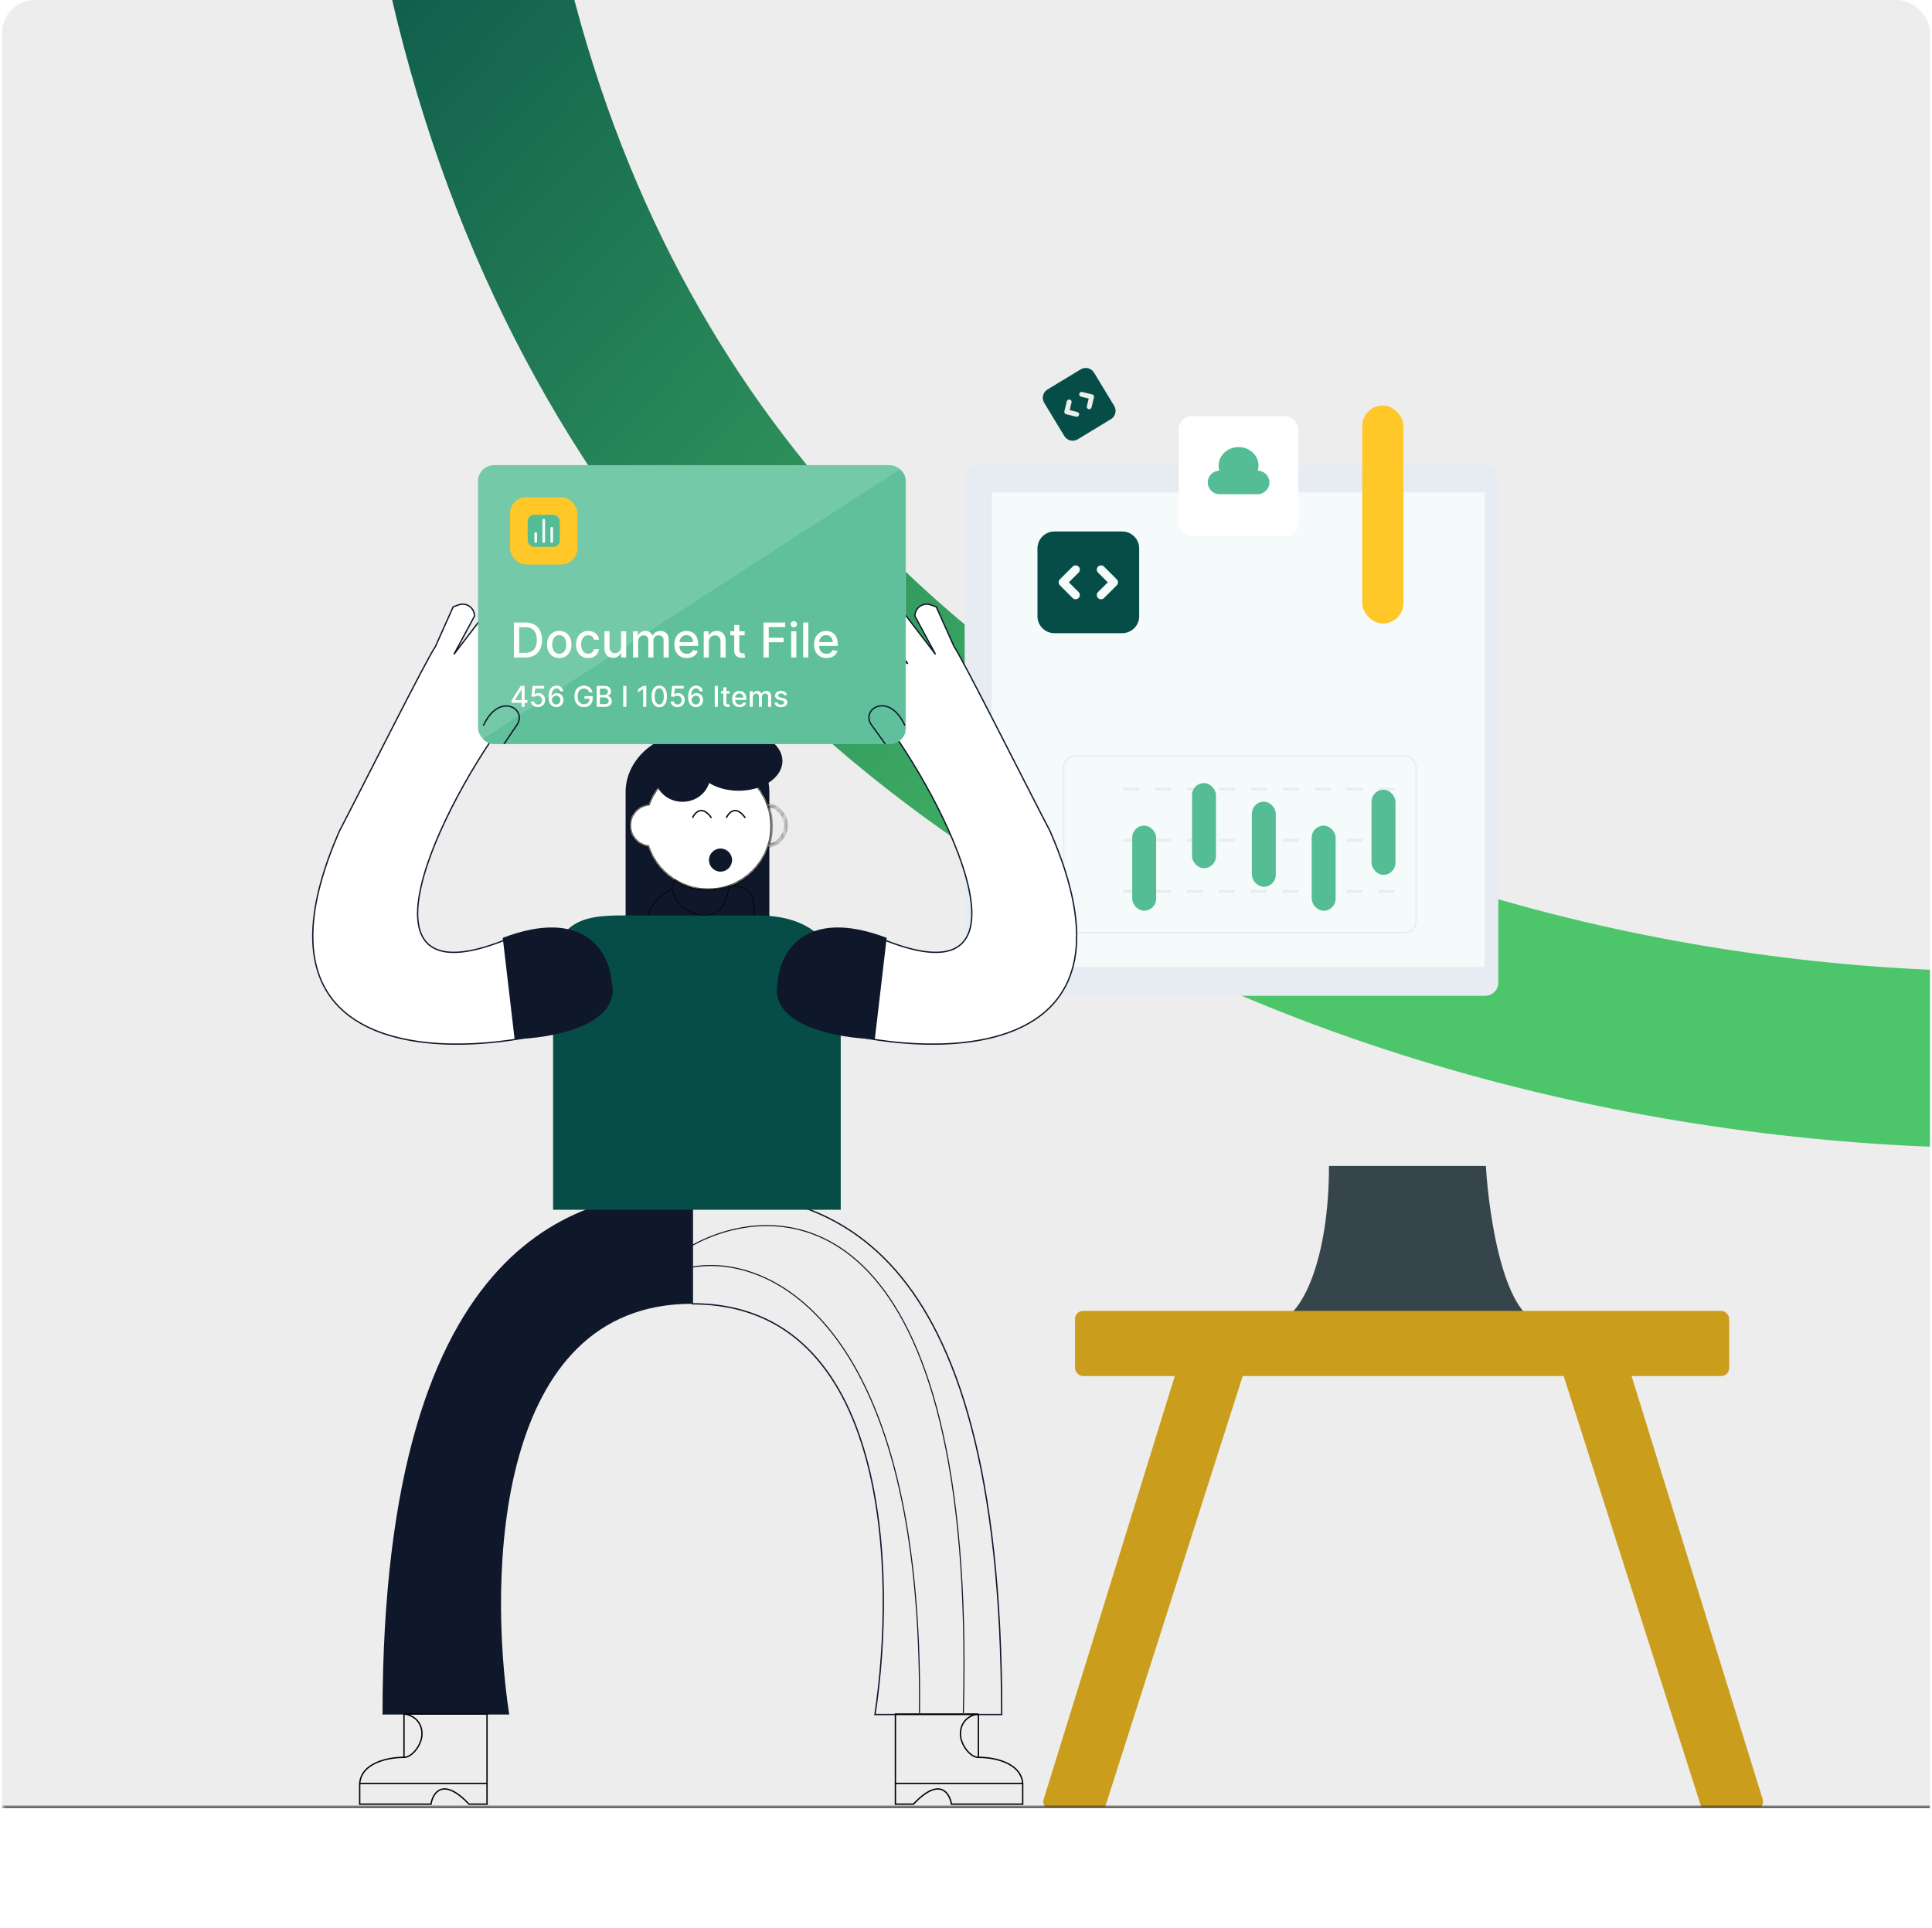
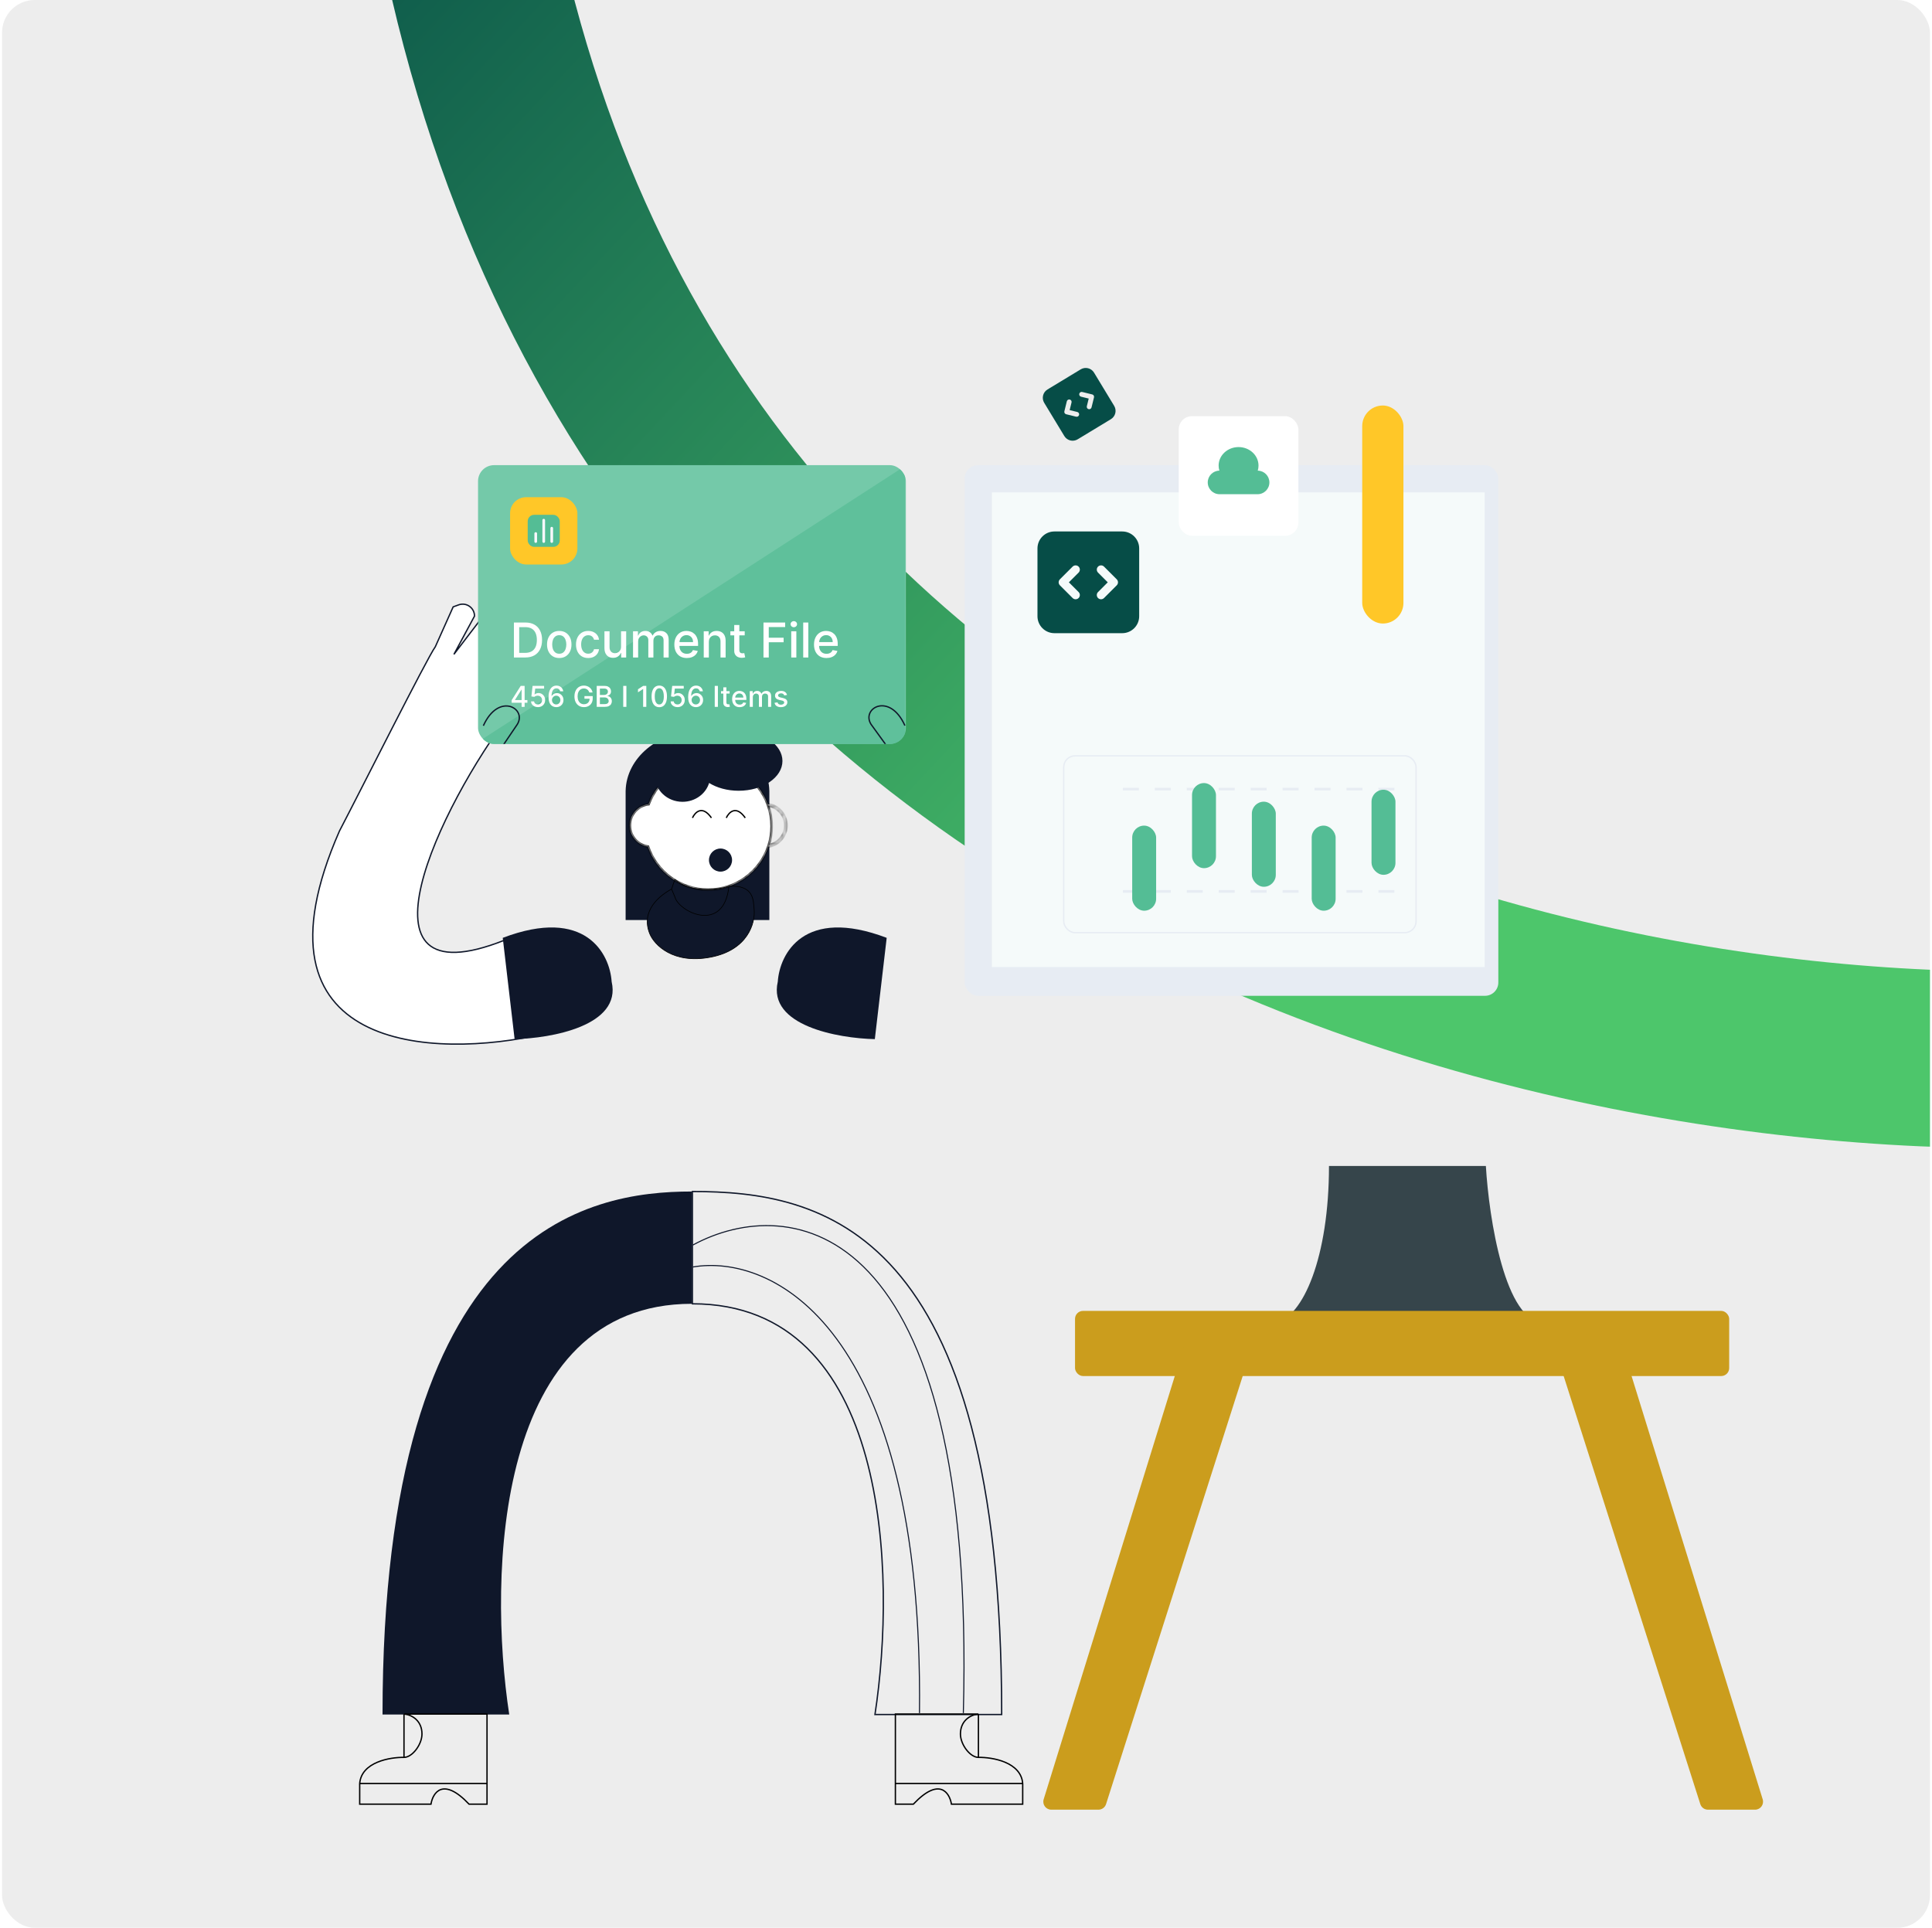
<svg xmlns="http://www.w3.org/2000/svg" width="473" height="472" viewBox="0 0 473 472" fill="none">
  <g clip-path="url(#clip0_2265_1211)">
    <rect x="0.5" width="472" height="472" rx="8" fill="#EDEDED" />
    <path d="M517.116 258.616C389.97 267.33 130.045 214.33 107.511 -67.382" stroke="url(#paint0_linear_2265_1211)" stroke-width="43.294" />
    <rect x="236.174" y="113.901" width="130.652" height="129.912" rx="3.255" fill="#E7ECF3" />
    <rect x="242.837" y="120.563" width="120.659" height="116.217" fill="#F5FAFA" />
    <g filter="url(#filter0_d_2265_1211)">
      <rect x="288.583" y="100.585" width="29.297" height="29.297" rx="3.255" fill="white" />
    </g>
    <path fill-rule="evenodd" clip-rule="evenodd" d="M307.93 115.233C308.05 114.84 308.114 114.425 308.114 113.996C308.114 111.492 305.928 109.462 303.231 109.462C300.534 109.462 298.348 111.492 298.348 113.996C298.348 114.425 298.412 114.84 298.532 115.233C296.956 115.253 295.685 116.537 295.685 118.118C295.685 119.712 296.977 121.003 298.57 121.003H307.892C309.485 121.003 310.777 119.712 310.777 118.118C310.777 116.537 309.506 115.254 307.93 115.233Z" fill="#54BD95" />
    <rect x="333.504" y="99.283" width="10.091" height="53.385" rx="5.046" fill="#FFC728" />
    <path d="M274.911 193.195H343.432" stroke="#E7ECF3" stroke-width="0.651" stroke-dasharray="3.91 3.91" />
-     <path d="M274.911 205.727H343.432" stroke="#E7ECF3" stroke-width="0.651" stroke-dasharray="3.91 3.91" />
    <path d="M274.911 218.259H343.432" stroke="#E7ECF3" stroke-width="0.651" stroke-dasharray="3.91 3.91" />
    <rect x="260.426" y="185.057" width="86.262" height="43.294" rx="2.767" stroke="#E7ECF3" stroke-width="0.326" />
    <rect x="277.19" y="202.146" width="5.859" height="20.833" rx="2.93" fill="#54BD95" />
    <rect x="291.838" y="191.73" width="5.859" height="20.833" rx="2.93" fill="#54BD95" />
    <rect x="306.486" y="196.287" width="5.859" height="20.833" rx="2.93" fill="#54BD95" />
    <rect x="321.135" y="202.146" width="5.859" height="20.833" rx="2.93" fill="#54BD95" />
    <rect x="335.783" y="193.357" width="5.859" height="20.833" rx="2.93" fill="#54BD95" />
    <path fill-rule="evenodd" clip-rule="evenodd" d="M188.356 193.942V225.258H153.168V193.609H153.171C153.368 185.532 161.168 179.034 170.762 179.034C180.355 179.034 188.155 185.532 188.352 193.609H188.356V193.902C188.356 193.908 188.356 193.915 188.356 193.922C188.356 193.928 188.356 193.935 188.356 193.942Z" fill="#0F172A" />
    <mask id="path-18-inside-1_2265_1211" fill="white">
      <path fill-rule="evenodd" clip-rule="evenodd" d="M188.102 207.29C186.024 213.432 180.213 217.852 173.369 217.852C166.526 217.852 160.715 213.432 158.636 207.29C156.115 206.906 154.184 204.728 154.184 202.1C154.184 199.419 156.192 197.208 158.787 196.889C160.985 190.969 166.685 186.751 173.369 186.751C180.054 186.751 185.754 190.969 187.952 196.889C190.546 197.208 192.555 199.419 192.555 202.1C192.555 204.728 190.624 206.906 188.102 207.29ZM188.076 197.235C188.623 198.823 188.92 200.528 188.92 202.302C188.92 203.917 188.673 205.476 188.216 206.941C190.501 206.513 192.23 204.508 192.23 202.1C192.23 199.642 190.429 197.605 188.076 197.235Z" />
    </mask>
    <path fill-rule="evenodd" clip-rule="evenodd" d="M188.102 207.29C186.024 213.432 180.213 217.852 173.369 217.852C166.526 217.852 160.715 213.432 158.636 207.29C156.115 206.906 154.184 204.728 154.184 202.1C154.184 199.419 156.192 197.208 158.787 196.889C160.985 190.969 166.685 186.751 173.369 186.751C180.054 186.751 185.754 190.969 187.952 196.889C190.546 197.208 192.555 199.419 192.555 202.1C192.555 204.728 190.624 206.906 188.102 207.29ZM188.076 197.235C188.623 198.823 188.92 200.528 188.92 202.302C188.92 203.917 188.673 205.476 188.216 206.941C190.501 206.513 192.23 204.508 192.23 202.1C192.23 199.642 190.429 197.605 188.076 197.235Z" fill="white" />
    <path d="M188.102 207.29L188.053 206.969L187.858 206.998L187.794 207.186L188.102 207.29ZM158.636 207.29L158.945 207.186L158.881 206.998L158.685 206.969L158.636 207.29ZM158.787 196.889L158.826 197.212L159.023 197.187L159.092 197.002L158.787 196.889ZM187.952 196.889L187.647 197.002L187.716 197.187L187.912 197.212L187.952 196.889ZM188.076 197.235L188.126 196.913L187.592 196.829L187.768 197.341L188.076 197.235ZM188.216 206.941L187.905 206.844L187.744 207.36L188.276 207.261L188.216 206.941ZM173.369 218.178C180.356 218.178 186.289 213.664 188.411 207.395L187.794 207.186C185.759 213.199 180.069 217.527 173.369 217.527V218.178ZM158.328 207.395C160.45 213.664 166.382 218.178 173.369 218.178V217.527C166.67 217.527 160.98 213.199 158.945 207.186L158.328 207.395ZM153.858 202.1C153.858 204.892 155.909 207.204 158.587 207.612L158.685 206.969C156.321 206.608 154.509 204.565 154.509 202.1H153.858ZM158.747 196.565C155.991 196.904 153.858 199.253 153.858 202.1H154.509C154.509 199.586 156.393 197.511 158.826 197.212L158.747 196.565ZM173.369 186.425C166.544 186.425 160.726 190.732 158.482 196.775L159.092 197.002C161.244 191.206 166.825 187.076 173.369 187.076V186.425ZM188.257 196.775C186.013 190.732 180.195 186.425 173.369 186.425V187.076C179.914 187.076 185.494 191.206 187.647 197.002L188.257 196.775ZM192.881 202.1C192.881 199.253 190.747 196.904 187.992 196.565L187.912 197.212C190.345 197.511 192.23 199.586 192.23 202.1H192.881ZM188.151 207.612C190.829 207.204 192.881 204.892 192.881 202.1H192.23C192.23 204.565 190.418 206.608 188.053 206.969L188.151 207.612ZM189.245 202.302C189.245 200.491 188.942 198.75 188.384 197.129L187.768 197.341C188.303 198.895 188.594 200.564 188.594 202.302H189.245ZM188.527 207.038C188.994 205.542 189.245 203.951 189.245 202.302H188.594C188.594 203.884 188.353 205.41 187.905 206.844L188.527 207.038ZM188.276 207.261C190.712 206.805 192.555 204.668 192.555 202.1H191.904C191.904 204.349 190.29 206.222 188.156 206.621L188.276 207.261ZM192.555 202.1C192.555 199.479 190.636 197.308 188.126 196.913L188.025 197.556C190.223 197.902 191.904 199.805 191.904 202.1H192.555Z" fill="black" mask="url(#path-18-inside-1_2265_1211)" />
    <path fill-rule="evenodd" clip-rule="evenodd" d="M180.838 193.609C186.76 193.609 191.561 190.347 191.561 186.322C191.561 182.297 186.76 179.034 180.838 179.034C175.863 179.034 171.68 181.337 170.469 184.459C169.476 183.922 168.324 183.615 167.096 183.615C163.359 183.615 160.329 186.458 160.329 189.966C160.329 193.473 163.359 196.316 167.096 196.316C170.191 196.316 172.801 194.366 173.607 191.703C175.513 192.887 178.052 193.609 180.838 193.609Z" fill="#0F172A" />
    <path d="M169.532 200.249C170.138 198.903 171.915 197.018 174.177 200.249M177.812 200.252C178.418 198.906 180.195 197.021 182.457 200.252" stroke="black" stroke-width="0.326" />
    <circle cx="176.399" cy="210.583" r="2.827" fill="#0F172A" />
    <path d="M178.456 216.997C177.256 228.707 166.149 223.315 165.212 219.561L164.42 217.687C161.546 219.207 156.714 223.002 159.11 228.707C160.22 231.324 164.744 236.119 173.96 234.359C183.176 232.6 184.916 225.901 184.634 222.772C184.446 220.526 184.672 216.603 178.456 216.997Z" fill="#0F172A" />
    <path d="M178.456 216.997C177.256 228.707 166.149 223.315 165.212 219.561L164.42 217.687M178.456 216.997C174.977 218.097 168.749 218.469 165.212 215.33L164.42 217.687M178.456 216.997C184.672 216.603 184.446 220.526 184.634 222.772C184.916 225.901 183.176 232.6 173.96 234.359C164.744 236.119 160.22 231.324 159.11 228.707C156.714 223.002 161.546 219.207 164.42 217.687" stroke="black" stroke-width="0.163" />
    <path d="M124.674 419.79H93.651C93.651 300.286 144.081 291.729 169.37 291.73V319.223C121.292 319.223 119.43 385.533 124.674 419.79Z" fill="#0F172A" />
    <path d="M214.213 419.79H245.236C245.236 300.286 200.981 291.729 169.517 291.73V319.223C217.889 319.223 219.457 385.533 214.213 419.79Z" stroke="#0F172A" stroke-width="0.326" stroke-linecap="round" />
    <path d="M98.906 419.673V430.279M98.906 419.673H119.234V436.676M98.906 419.673C100.939 419.841 103.31 421.356 103.31 424.555C103.31 427.13 100.939 430.279 98.906 430.279M98.906 430.279C95.461 430.223 88.471 431.424 88.064 436.676M88.064 436.676H119.234M88.064 436.676V441.727H105.513C105.964 438.921 108.46 434.993 114.83 441.727H119.234V436.676" stroke="black" stroke-width="0.326" />
    <path d="M239.54 419.673V430.279M239.54 419.673H219.212V436.676M239.54 419.673C237.507 419.841 235.136 421.356 235.136 424.555C235.136 427.13 237.507 430.279 239.54 430.279M239.54 430.279C242.985 430.223 249.975 431.424 250.382 436.676M250.382 436.676H219.212M250.382 436.676V441.727H232.934C232.482 438.921 229.986 434.993 223.617 441.727H219.212V436.676" stroke="black" stroke-width="0.326" />
-     <path d="M205.832 296.194H135.407V238.706C135.407 222.974 146.434 224.151 156.578 224.151C159.96 224.151 170.557 224.151 185.69 224.151C201.275 224.151 205.832 234.147 205.832 241.794V296.194Z" fill="#064D47" />
    <path d="M169.606 310.218C188.541 306.909 226.149 324.118 225.107 419.429M169.606 304.847C193.044 292.098 239.104 297.165 235.849 419.429" stroke="#0F172A" stroke-width="0.26" />
    <path d="M123.432 230.233C84.634 245.563 107.694 197.253 125.066 174.478L124.608 169.816L133.869 163.354L133.986 162.503C134.156 161.267 133.18 160.171 131.932 160.197L123.494 165.488C125.798 163.734 130.726 160.088 132.005 159.526C133.285 158.964 132.956 156.976 132.632 156.053C131.418 154.311 129.879 154.468 129.261 154.764L117.9 162.501L124.022 153.866C126.036 150.887 124.43 148.973 123.376 148.389C121.32 147.421 119.474 149.173 118.808 150.169L111.126 160.21L116.168 150.849C116.191 148.827 114.186 147.406 112.286 148.098L110.945 148.586L106.571 158.358C104.592 161.048 88.195 193.751 83.114 203.45C59.252 257.825 106.372 259.275 132.915 253.203L123.432 230.233Z" fill="white" stroke="#0F172A" stroke-width="0.326" />
    <path d="M125.988 254.423L123.084 229.622C143.363 221.912 149.307 233.564 149.745 240.354C152.249 251.143 134.95 254.229 125.988 254.423Z" fill="#0F172A" />
-     <path d="M216.735 230.233C255.533 245.563 232.473 197.253 215.101 174.478L215.559 169.816L206.298 163.354L206.181 162.503C206.011 161.267 206.987 160.171 208.235 160.197L216.673 165.488C214.369 163.734 209.441 160.088 208.162 159.526C206.882 158.964 207.211 156.976 207.535 156.053C208.749 154.311 210.288 154.468 210.906 154.764L222.267 162.501L216.145 153.866C214.131 150.887 215.737 148.973 216.791 148.389C218.847 147.421 220.693 149.173 221.359 150.169L229.041 160.21L223.999 150.849C223.976 148.827 225.981 147.406 227.881 148.098L229.222 148.586L233.596 158.358C235.575 161.048 251.972 193.751 257.053 203.45C280.915 257.825 233.795 259.275 207.252 253.203L216.735 230.233Z" fill="white" stroke="#0F172A" stroke-width="0.326" />
    <path d="M214.179 254.423L217.083 229.622C196.804 221.912 190.86 233.564 190.422 240.354C187.918 251.143 205.217 254.229 214.179 254.423Z" fill="#0F172A" />
    <g filter="url(#filter1_d_2265_1211)">
      <g clip-path="url(#clip1_2265_1211)">
        <rect x="117.035" y="108.397" width="104.744" height="68.26" rx="3.923" fill="#74C9A9" />
        <path d="M221.583 108.593L115.662 177.05H221.583V108.593Z" fill="#5FC09B" />
        <rect x="124.881" y="116.243" width="16.477" height="16.477" rx="3.923" fill="#FFC728" />
        <rect x="129.196" y="120.559" width="7.846" height="7.846" rx="1.569" fill="#54BD95" />
        <path d="M135.081 127.097V123.828" stroke="#F9F8FE" stroke-width="0.654" stroke-linecap="round" stroke-linejoin="round" />
        <path d="M133.119 127.097V121.866" stroke="#F9F8FE" stroke-width="0.654" stroke-linecap="round" stroke-linejoin="round" />
        <path d="M131.158 127.097V125.135" stroke="#F9F8FE" stroke-width="0.654" stroke-linecap="round" stroke-linejoin="round" />
        <path d="M128.592 155.489H125.821V146.929H128.68C129.519 146.929 130.239 147.101 130.841 147.444C131.443 147.783 131.904 148.272 132.224 148.91C132.547 149.546 132.709 150.308 132.709 151.197C132.709 152.088 132.546 152.854 132.22 153.495C131.897 154.136 131.429 154.629 130.816 154.975C130.203 155.317 129.462 155.489 128.592 155.489ZM127.113 154.36H128.521C129.173 154.36 129.715 154.238 130.147 153.993C130.579 153.745 130.902 153.387 131.117 152.918C131.331 152.448 131.438 151.874 131.438 151.197C131.438 150.525 131.331 149.955 131.117 149.487C130.905 149.019 130.589 148.664 130.168 148.422C129.747 148.179 129.225 148.058 128.601 148.058H127.113V154.36ZM136.919 155.618C136.317 155.618 135.792 155.48 135.343 155.205C134.894 154.929 134.546 154.543 134.298 154.047C134.05 153.551 133.926 152.971 133.926 152.308C133.926 151.642 134.05 151.06 134.298 150.561C134.546 150.063 134.894 149.675 135.343 149.399C135.792 149.124 136.317 148.986 136.919 148.986C137.52 148.986 138.046 149.124 138.494 149.399C138.943 149.675 139.291 150.063 139.539 150.561C139.787 151.06 139.911 151.642 139.911 152.308C139.911 152.971 139.787 153.551 139.539 154.047C139.291 154.543 138.943 154.929 138.494 155.205C138.046 155.48 137.52 155.618 136.919 155.618ZM136.923 154.569C137.313 154.569 137.636 154.466 137.892 154.26C138.149 154.054 138.338 153.779 138.461 153.437C138.586 153.094 138.649 152.716 138.649 152.304C138.649 151.895 138.586 151.518 138.461 151.176C138.338 150.83 138.149 150.553 137.892 150.344C137.636 150.135 137.313 150.031 136.923 150.031C136.53 150.031 136.204 150.135 135.945 150.344C135.689 150.553 135.498 150.83 135.372 151.176C135.25 151.518 135.188 151.895 135.188 152.304C135.188 152.716 135.25 153.094 135.372 153.437C135.498 153.779 135.689 154.054 135.945 154.26C136.204 154.466 136.53 154.569 136.923 154.569ZM144.01 155.618C143.389 155.618 142.854 155.478 142.405 155.196C141.959 154.912 141.617 154.521 141.377 154.022C141.137 153.523 141.018 152.952 141.018 152.308C141.018 151.656 141.14 151.081 141.385 150.582C141.631 150.081 141.976 149.689 142.422 149.408C142.868 149.126 143.393 148.986 143.997 148.986C144.485 148.986 144.92 149.076 145.301 149.257C145.683 149.436 145.991 149.686 146.225 150.01C146.462 150.333 146.603 150.71 146.647 151.142H145.431C145.364 150.841 145.211 150.582 144.971 150.365C144.734 150.148 144.417 150.039 144.018 150.039C143.67 150.039 143.365 150.131 143.103 150.315C142.844 150.496 142.642 150.755 142.497 151.092C142.352 151.426 142.28 151.822 142.28 152.279C142.28 152.747 142.351 153.151 142.493 153.491C142.635 153.831 142.836 154.094 143.095 154.281C143.357 154.468 143.664 154.561 144.018 154.561C144.255 154.561 144.47 154.518 144.662 154.431C144.857 154.342 145.02 154.215 145.151 154.051C145.285 153.887 145.378 153.689 145.431 153.458H146.647C146.603 153.873 146.467 154.243 146.242 154.569C146.016 154.895 145.714 155.152 145.335 155.338C144.959 155.525 144.517 155.618 144.01 155.618ZM152.05 152.827V149.069H153.304V155.489H152.075V154.377H152.008C151.86 154.72 151.624 155.005 151.298 155.234C150.974 155.46 150.572 155.572 150.09 155.572C149.677 155.572 149.312 155.482 148.995 155.301C148.68 155.117 148.432 154.845 148.251 154.486C148.073 154.126 147.983 153.682 147.983 153.153V149.069H149.233V153.002C149.233 153.439 149.354 153.788 149.597 154.047C149.839 154.306 150.154 154.436 150.541 154.436C150.775 154.436 151.008 154.377 151.239 154.26C151.473 154.143 151.667 153.966 151.82 153.729C151.976 153.492 152.053 153.192 152.05 152.827ZM154.983 155.489V149.069H156.182V150.114H156.262C156.395 149.76 156.614 149.484 156.918 149.287C157.222 149.086 157.585 148.986 158.009 148.986C158.438 148.986 158.797 149.086 159.087 149.287C159.379 149.487 159.595 149.763 159.735 150.114H159.802C159.955 149.771 160.199 149.498 160.533 149.295C160.867 149.089 161.266 148.986 161.728 148.986C162.311 148.986 162.786 149.168 163.153 149.533C163.524 149.898 163.709 150.448 163.709 151.184V155.489H162.46V151.301C162.46 150.866 162.341 150.552 162.104 150.357C161.868 150.162 161.585 150.064 161.256 150.064C160.849 150.064 160.533 150.189 160.307 150.44C160.082 150.688 159.969 151.007 159.969 151.397V155.489H158.723V151.222C158.723 150.873 158.615 150.593 158.397 150.382C158.18 150.17 157.897 150.064 157.549 150.064C157.312 150.064 157.093 150.127 156.893 150.252C156.695 150.375 156.535 150.546 156.412 150.766C156.292 150.986 156.232 151.241 156.232 151.531V155.489H154.983ZM168.151 155.618C167.518 155.618 166.974 155.483 166.517 155.213C166.063 154.94 165.712 154.557 165.464 154.064C165.218 153.568 165.096 152.987 165.096 152.321C165.096 151.663 165.218 151.084 165.464 150.582C165.712 150.081 166.057 149.689 166.5 149.408C166.946 149.126 167.467 148.986 168.063 148.986C168.425 148.986 168.776 149.046 169.116 149.165C169.456 149.285 169.761 149.473 170.032 149.73C170.302 149.986 170.515 150.319 170.671 150.729C170.827 151.135 170.905 151.63 170.905 152.212V152.655H165.802V151.719H169.68C169.68 151.39 169.614 151.099 169.48 150.846C169.346 150.589 169.158 150.387 168.916 150.24C168.676 150.092 168.395 150.018 168.071 150.018C167.72 150.018 167.414 150.104 167.152 150.277C166.893 150.447 166.692 150.67 166.55 150.946C166.411 151.219 166.341 151.516 166.341 151.836V152.567C166.341 152.996 166.416 153.361 166.567 153.662C166.72 153.963 166.933 154.193 167.206 154.352C167.479 154.508 167.798 154.586 168.163 154.586C168.4 154.586 168.616 154.553 168.811 154.486C169.006 154.416 169.175 154.313 169.317 154.176C169.459 154.04 169.568 153.871 169.643 153.671L170.826 153.884C170.731 154.232 170.561 154.537 170.316 154.799C170.073 155.058 169.768 155.26 169.4 155.405C169.035 155.547 168.619 155.618 168.151 155.618ZM173.541 151.677V155.489H172.292V149.069H173.491V150.114H173.57C173.718 149.774 173.949 149.501 174.264 149.295C174.582 149.089 174.982 148.986 175.464 148.986C175.901 148.986 176.284 149.078 176.613 149.262C176.942 149.443 177.197 149.713 177.378 150.072C177.559 150.432 177.649 150.876 177.649 151.406V155.489H176.4V151.556C176.4 151.091 176.279 150.727 176.036 150.465C175.794 150.201 175.461 150.068 175.037 150.068C174.748 150.068 174.49 150.131 174.264 150.256C174.041 150.382 173.864 150.566 173.733 150.808C173.605 151.048 173.541 151.337 173.541 151.677ZM182.322 149.069V150.072H178.815V149.069H182.322ZM179.756 147.531H181.005V153.604C181.005 153.846 181.042 154.029 181.114 154.151C181.187 154.271 181.28 154.353 181.394 154.398C181.511 154.44 181.638 154.461 181.774 154.461C181.875 154.461 181.963 154.454 182.038 154.44C182.113 154.426 182.171 154.415 182.213 154.406L182.439 155.439C182.367 155.466 182.263 155.494 182.13 155.522C181.996 155.553 181.829 155.57 181.628 155.572C181.299 155.578 180.993 155.519 180.709 155.397C180.425 155.274 180.195 155.085 180.019 154.828C179.844 154.572 179.756 154.25 179.756 153.863V147.531ZM186.919 155.489V146.929H192.227V148.041H188.211V150.649H191.847V151.757H188.211V155.489H186.919ZM193.715 155.489V149.069H194.964V155.489H193.715ZM194.346 148.079C194.129 148.079 193.942 148.006 193.786 147.861C193.633 147.714 193.556 147.538 193.556 147.335C193.556 147.129 193.633 146.953 193.786 146.808C193.942 146.661 194.129 146.587 194.346 146.587C194.563 146.587 194.749 146.661 194.902 146.808C195.058 146.953 195.136 147.129 195.136 147.335C195.136 147.538 195.058 147.714 194.902 147.861C194.749 148.006 194.563 148.079 194.346 148.079ZM197.895 146.929V155.489H196.646V146.929H197.895ZM202.343 155.618C201.711 155.618 201.166 155.483 200.709 155.213C200.255 154.94 199.904 154.557 199.656 154.064C199.411 153.568 199.288 152.987 199.288 152.321C199.288 151.663 199.411 151.084 199.656 150.582C199.904 150.081 200.249 149.689 200.692 149.408C201.138 149.126 201.659 148.986 202.255 148.986C202.618 148.986 202.969 149.046 203.309 149.165C203.648 149.285 203.954 149.473 204.224 149.73C204.494 149.986 204.707 150.319 204.863 150.729C205.019 151.135 205.097 151.63 205.097 152.212V152.655H199.994V151.719H203.873C203.873 151.39 203.806 151.099 203.672 150.846C203.538 150.589 203.35 150.387 203.108 150.24C202.868 150.092 202.587 150.018 202.264 150.018C201.913 150.018 201.606 150.104 201.344 150.277C201.085 150.447 200.884 150.67 200.742 150.946C200.603 151.219 200.533 151.516 200.533 151.836V152.567C200.533 152.996 200.609 153.361 200.759 153.662C200.912 153.963 201.125 154.193 201.399 154.352C201.672 154.508 201.991 154.586 202.356 154.586C202.592 154.586 202.808 154.553 203.003 154.486C203.198 154.416 203.367 154.313 203.509 154.176C203.651 154.04 203.76 153.871 203.835 153.671L205.018 153.884C204.923 154.232 204.753 154.537 204.508 154.799C204.266 155.058 203.96 155.26 203.593 155.405C203.228 155.547 202.811 155.618 202.343 155.618Z" fill="white" />
        <path d="M125.267 166.57V165.943L127.487 162.438H127.981V163.36H127.667L126.08 165.873V165.913H129.121V166.57H125.267ZM127.702 167.573V166.38L127.707 166.094V162.438H128.442V167.573H127.702ZM131.691 167.643C131.376 167.643 131.094 167.583 130.843 167.463C130.594 167.341 130.395 167.174 130.246 166.961C130.097 166.749 130.018 166.507 130.008 166.234H130.76C130.779 166.455 130.876 166.636 131.054 166.778C131.231 166.92 131.443 166.991 131.691 166.991C131.888 166.991 132.062 166.946 132.215 166.856C132.368 166.764 132.489 166.638 132.576 166.477C132.664 166.317 132.709 166.134 132.709 165.928C132.709 165.719 132.663 165.533 132.573 165.369C132.483 165.205 132.358 165.077 132.2 164.983C132.042 164.889 131.862 164.842 131.658 164.84C131.502 164.84 131.346 164.867 131.189 164.92C131.032 164.974 130.905 165.044 130.808 165.131L130.098 165.026L130.387 162.438H133.21V163.102H131.031L130.868 164.539H130.898C130.998 164.442 131.131 164.361 131.297 164.296C131.464 164.231 131.643 164.198 131.833 164.198C132.146 164.198 132.424 164.272 132.668 164.421C132.914 164.57 133.107 164.773 133.248 165.031C133.39 165.286 133.46 165.581 133.458 165.913C133.46 166.246 133.385 166.543 133.233 166.803C133.082 167.064 132.873 167.27 132.606 167.42C132.34 167.569 132.035 167.643 131.691 167.643ZM136.167 167.643C135.938 167.64 135.712 167.598 135.49 167.518C135.269 167.438 135.069 167.304 134.888 167.117C134.708 166.93 134.563 166.678 134.455 166.362C134.348 166.046 134.294 165.652 134.294 165.178C134.294 164.73 134.338 164.333 134.427 163.985C134.517 163.637 134.647 163.344 134.816 163.105C134.984 162.864 135.188 162.681 135.427 162.556C135.667 162.43 135.935 162.367 136.232 162.367C136.538 162.367 136.81 162.428 137.047 162.548C137.285 162.668 137.477 162.835 137.624 163.047C137.773 163.259 137.867 163.501 137.907 163.772H137.143C137.091 163.558 136.988 163.383 136.834 163.248C136.68 163.112 136.48 163.045 136.232 163.045C135.856 163.045 135.563 163.208 135.352 163.536C135.143 163.864 135.038 164.319 135.036 164.903H135.074C135.162 164.757 135.271 164.633 135.4 164.532C135.53 164.428 135.676 164.348 135.836 164.293C135.998 164.236 136.169 164.208 136.348 164.208C136.645 164.208 136.914 164.281 137.155 164.426C137.398 164.57 137.591 164.769 137.734 165.023C137.878 165.277 137.95 165.568 137.95 165.896C137.95 166.223 137.876 166.52 137.727 166.786C137.58 167.052 137.373 167.262 137.105 167.418C136.838 167.572 136.525 167.647 136.167 167.643ZM136.165 166.991C136.362 166.991 136.538 166.943 136.694 166.846C136.849 166.749 136.972 166.619 137.062 166.455C137.153 166.291 137.198 166.108 137.198 165.906C137.198 165.708 137.154 165.529 137.065 165.367C136.978 165.204 136.858 165.076 136.704 164.98C136.552 164.885 136.378 164.837 136.182 164.837C136.033 164.837 135.896 164.866 135.768 164.923C135.643 164.98 135.533 165.058 135.437 165.158C135.342 165.259 135.267 165.374 135.212 165.504C135.158 165.633 135.132 165.769 135.132 165.913C135.132 166.105 135.176 166.283 135.264 166.447C135.355 166.611 135.478 166.743 135.633 166.844C135.79 166.942 135.967 166.991 136.165 166.991ZM144.278 164.06C144.23 163.908 144.164 163.772 144.082 163.651C144.002 163.529 143.906 163.426 143.794 163.34C143.682 163.253 143.554 163.187 143.41 163.142C143.268 163.097 143.112 163.075 142.941 163.075C142.652 163.075 142.391 163.149 142.159 163.298C141.927 163.447 141.743 163.665 141.607 163.952C141.474 164.238 141.407 164.588 141.407 165.003C141.407 165.419 141.475 165.771 141.61 166.059C141.745 166.346 141.931 166.564 142.167 166.713C142.402 166.862 142.671 166.936 142.972 166.936C143.251 166.936 143.494 166.879 143.701 166.766C143.91 166.652 144.072 166.492 144.185 166.284C144.301 166.075 144.358 165.83 144.358 165.547L144.559 165.585H143.089V164.945H145.108V165.53C145.108 165.961 145.016 166.335 144.832 166.653C144.65 166.969 144.398 167.213 144.075 167.385C143.754 167.557 143.386 167.643 142.972 167.643C142.507 167.643 142.099 167.536 141.748 167.322C141.398 167.108 141.126 166.805 140.93 166.412C140.735 166.018 140.637 165.55 140.637 165.008C140.637 164.598 140.694 164.231 140.808 163.905C140.921 163.579 141.081 163.302 141.286 163.075C141.494 162.846 141.737 162.671 142.016 162.551C142.297 162.428 142.604 162.367 142.936 162.367C143.214 162.367 143.472 162.408 143.711 162.49C143.952 162.572 144.166 162.688 144.353 162.839C144.542 162.989 144.698 163.168 144.822 163.376C144.946 163.581 145.029 163.809 145.073 164.06H144.278ZM146.092 167.573V162.438H147.972C148.337 162.438 148.639 162.498 148.878 162.618C149.117 162.737 149.296 162.898 149.414 163.102C149.533 163.304 149.592 163.533 149.592 163.787C149.592 164.001 149.553 164.181 149.474 164.328C149.396 164.474 149.291 164.591 149.158 164.679C149.028 164.766 148.884 164.83 148.727 164.87V164.92C148.898 164.929 149.064 164.984 149.226 165.086C149.39 165.186 149.525 165.329 149.632 165.514C149.739 165.7 149.793 165.926 149.793 166.192C149.793 166.454 149.731 166.69 149.607 166.899C149.485 167.106 149.296 167.271 149.041 167.393C148.785 167.513 148.458 167.573 148.06 167.573H146.092ZM146.867 166.909H147.985C148.356 166.909 148.622 166.837 148.782 166.693C148.943 166.549 149.023 166.37 149.023 166.154C149.023 165.992 148.982 165.843 148.9 165.708C148.818 165.572 148.701 165.464 148.549 165.384C148.399 165.304 148.22 165.264 148.012 165.264H146.867V166.909ZM146.867 164.659H147.905C148.079 164.659 148.235 164.626 148.374 164.559C148.514 164.492 148.625 164.399 148.707 164.278C148.791 164.156 148.832 164.012 148.832 163.847C148.832 163.635 148.758 163.457 148.609 163.313C148.461 163.169 148.232 163.097 147.925 163.097H146.867V164.659ZM153.356 162.438V167.573H152.581V162.438H153.356ZM158.231 162.438V167.573H157.454V163.215H157.424L156.195 164.017V163.275L157.476 162.438H158.231ZM161.408 167.659C161.012 167.657 160.673 167.552 160.393 167.345C160.112 167.138 159.897 166.836 159.748 166.44C159.599 166.044 159.525 165.566 159.525 165.008C159.525 164.451 159.599 163.976 159.748 163.581C159.899 163.187 160.114 162.886 160.395 162.678C160.678 162.471 161.015 162.367 161.408 162.367C161.801 162.367 162.138 162.472 162.419 162.681C162.7 162.888 162.914 163.189 163.063 163.584C163.214 163.977 163.289 164.451 163.289 165.008C163.289 165.568 163.214 166.046 163.066 166.442C162.917 166.837 162.702 167.139 162.421 167.348C162.14 167.555 161.803 167.659 161.408 167.659ZM161.408 166.989C161.756 166.989 162.027 166.819 162.223 166.48C162.42 166.141 162.519 165.65 162.519 165.008C162.519 164.582 162.474 164.221 162.384 163.927C162.295 163.631 162.167 163.407 162 163.255C161.834 163.101 161.637 163.024 161.408 163.024C161.062 163.024 160.79 163.195 160.593 163.536C160.396 163.877 160.296 164.368 160.295 165.008C160.295 165.436 160.339 165.798 160.428 166.094C160.518 166.388 160.646 166.611 160.811 166.763C160.977 166.914 161.176 166.989 161.408 166.989ZM165.874 167.643C165.559 167.643 165.277 167.583 165.026 167.463C164.777 167.341 164.578 167.174 164.429 166.961C164.28 166.749 164.201 166.507 164.191 166.234H164.943C164.962 166.455 165.059 166.636 165.237 166.778C165.414 166.92 165.626 166.991 165.874 166.991C166.071 166.991 166.245 166.946 166.398 166.856C166.551 166.764 166.672 166.638 166.759 166.477C166.847 166.317 166.892 166.134 166.892 165.928C166.892 165.719 166.846 165.533 166.756 165.369C166.666 165.205 166.541 165.077 166.383 164.983C166.225 164.889 166.045 164.842 165.841 164.84C165.685 164.84 165.529 164.867 165.372 164.92C165.215 164.974 165.088 165.044 164.991 165.131L164.281 165.026L164.57 162.438H167.393V163.102H165.214L165.051 164.539H165.081C165.181 164.442 165.314 164.361 165.48 164.296C165.647 164.231 165.826 164.198 166.016 164.198C166.329 164.198 166.607 164.272 166.851 164.421C167.097 164.57 167.29 164.773 167.431 165.031C167.573 165.286 167.643 165.581 167.641 165.913C167.643 166.246 167.568 166.543 167.416 166.803C167.265 167.064 167.056 167.27 166.789 167.42C166.523 167.569 166.218 167.643 165.874 167.643ZM170.35 167.643C170.121 167.64 169.896 167.598 169.673 167.518C169.453 167.438 169.252 167.304 169.071 167.117C168.891 166.93 168.746 166.678 168.638 166.362C168.531 166.046 168.477 165.652 168.477 165.178C168.477 164.73 168.521 164.333 168.61 163.985C168.7 163.637 168.83 163.344 168.999 163.105C169.167 162.864 169.371 162.681 169.61 162.556C169.85 162.43 170.118 162.367 170.415 162.367C170.721 162.367 170.993 162.428 171.23 162.548C171.468 162.668 171.66 162.835 171.807 163.047C171.956 163.259 172.05 163.501 172.091 163.772H171.326C171.274 163.558 171.171 163.383 171.017 163.248C170.863 163.112 170.663 163.045 170.415 163.045C170.039 163.045 169.746 163.208 169.535 163.536C169.326 163.864 169.221 164.319 169.219 164.903H169.257C169.346 164.757 169.454 164.633 169.583 164.532C169.713 164.428 169.859 164.348 170.019 164.293C170.181 164.236 170.352 164.208 170.531 164.208C170.828 164.208 171.097 164.281 171.338 164.426C171.581 164.57 171.774 164.769 171.917 165.023C172.061 165.277 172.133 165.568 172.133 165.896C172.133 166.223 172.059 166.52 171.91 166.786C171.763 167.052 171.556 167.262 171.288 167.418C171.021 167.572 170.708 167.647 170.35 167.643ZM170.348 166.991C170.545 166.991 170.721 166.943 170.877 166.846C171.032 166.749 171.155 166.619 171.245 166.455C171.336 166.291 171.381 166.108 171.381 165.906C171.381 165.708 171.337 165.529 171.248 165.367C171.161 165.204 171.041 165.076 170.887 164.98C170.735 164.885 170.561 164.837 170.365 164.837C170.216 164.837 170.079 164.866 169.952 164.923C169.826 164.98 169.716 165.058 169.621 165.158C169.525 165.259 169.45 165.374 169.395 165.504C169.341 165.633 169.315 165.769 169.315 165.913C169.315 166.105 169.359 166.283 169.447 166.447C169.538 166.611 169.661 166.743 169.816 166.844C169.973 166.942 170.15 166.991 170.348 166.991ZM175.76 162.438V167.573H174.986V162.438H175.76ZM178.627 163.722V164.323H176.523V163.722H178.627ZM177.087 162.799H177.837V166.442C177.837 166.588 177.858 166.697 177.902 166.771C177.945 166.843 178.001 166.892 178.07 166.919C178.14 166.944 178.216 166.956 178.298 166.956C178.358 166.956 178.411 166.952 178.456 166.944C178.501 166.935 178.536 166.929 178.561 166.924L178.697 167.543C178.653 167.56 178.591 167.577 178.511 167.593C178.431 167.612 178.331 167.622 178.21 167.623C178.013 167.627 177.829 167.592 177.659 167.518C177.488 167.445 177.35 167.331 177.245 167.177C177.14 167.023 177.087 166.83 177.087 166.598V162.799ZM181.075 167.651C180.695 167.651 180.368 167.57 180.094 167.408C179.822 167.244 179.611 167.014 179.462 166.718C179.315 166.421 179.242 166.072 179.242 165.672C179.242 165.278 179.315 164.93 179.462 164.629C179.611 164.328 179.818 164.094 180.084 163.925C180.352 163.756 180.664 163.671 181.022 163.671C181.239 163.671 181.45 163.707 181.654 163.779C181.858 163.851 182.041 163.964 182.203 164.118C182.365 164.272 182.493 164.471 182.587 164.717C182.68 164.961 182.727 165.258 182.727 165.607V165.873H179.665V165.311H181.992C181.992 165.114 181.952 164.939 181.872 164.787C181.792 164.633 181.679 164.512 181.534 164.424C181.39 164.335 181.221 164.291 181.027 164.291C180.816 164.291 180.632 164.343 180.475 164.446C180.32 164.548 180.199 164.682 180.114 164.847C180.031 165.011 179.989 165.189 179.989 165.382V165.82C179.989 166.078 180.034 166.297 180.124 166.477C180.216 166.658 180.344 166.796 180.508 166.891C180.672 166.985 180.863 167.032 181.082 167.032C181.224 167.032 181.354 167.012 181.471 166.971C181.588 166.93 181.689 166.868 181.774 166.786C181.86 166.704 181.925 166.603 181.97 166.482L182.679 166.61C182.623 166.819 182.521 167.002 182.374 167.159C182.228 167.315 182.045 167.436 181.824 167.523C181.605 167.608 181.355 167.651 181.075 167.651ZM183.559 167.573V163.722H184.279V164.348H184.326C184.407 164.136 184.538 163.971 184.72 163.852C184.902 163.732 185.12 163.671 185.375 163.671C185.632 163.671 185.848 163.732 186.021 163.852C186.197 163.972 186.327 164.138 186.41 164.348H186.45C186.542 164.143 186.689 163.979 186.889 163.857C187.09 163.733 187.329 163.671 187.606 163.671C187.956 163.671 188.241 163.781 188.461 164C188.684 164.219 188.795 164.549 188.795 164.99V167.573H188.045V165.061C188.045 164.8 187.974 164.611 187.832 164.494C187.69 164.377 187.52 164.318 187.323 164.318C187.079 164.318 186.889 164.394 186.754 164.544C186.618 164.693 186.551 164.884 186.551 165.118V167.573H185.803V165.013C185.803 164.804 185.738 164.636 185.608 164.509C185.477 164.382 185.308 164.318 185.099 164.318C184.957 164.318 184.825 164.356 184.705 164.431C184.586 164.505 184.49 164.608 184.417 164.74C184.345 164.872 184.309 165.025 184.309 165.199V167.573H183.559ZM192.686 164.662L192.007 164.782C191.978 164.695 191.933 164.613 191.871 164.534C191.811 164.455 191.729 164.391 191.625 164.341C191.522 164.291 191.392 164.266 191.237 164.266C191.024 164.266 190.847 164.313 190.705 164.409C190.563 164.502 190.492 164.623 190.492 164.772C190.492 164.901 190.54 165.005 190.635 165.083C190.73 165.162 190.884 165.226 191.096 165.276L191.708 165.417C192.063 165.499 192.327 165.625 192.501 165.795C192.674 165.966 192.761 166.187 192.761 166.46C192.761 166.691 192.694 166.896 192.561 167.077C192.429 167.256 192.244 167.396 192.007 167.498C191.771 167.6 191.497 167.651 191.187 167.651C190.755 167.651 190.403 167.559 190.131 167.375C189.858 167.19 189.691 166.926 189.629 166.585L190.354 166.475C190.399 166.664 190.492 166.807 190.632 166.904C190.773 166.999 190.956 167.047 191.182 167.047C191.427 167.047 191.624 166.996 191.771 166.894C191.918 166.79 191.991 166.664 191.991 166.515C191.991 166.395 191.946 166.294 191.856 166.212C191.767 166.13 191.631 166.068 191.447 166.026L190.795 165.883C190.436 165.801 190.17 165.671 189.998 165.492C189.827 165.313 189.742 165.087 189.742 164.812C189.742 164.585 189.806 164.386 189.933 164.216C190.06 164.045 190.235 163.912 190.459 163.817C190.683 163.72 190.94 163.671 191.229 163.671C191.645 163.671 191.973 163.762 192.212 163.942C192.451 164.121 192.609 164.361 192.686 164.662Z" fill="white" />
        <path d="M123.22 176.919L126.638 171.873C129.079 167.967 122.081 163.898 118.337 172.199" stroke="#0F172A" stroke-width="0.326" />
        <path d="M216.806 176.756L213.243 171.833C210.801 167.927 217.8 163.858 221.543 172.159" stroke="#0F172A" stroke-width="0.326" />
      </g>
    </g>
    <mask id="path-46-inside-2_2265_1211" fill="white">
      <rect x="285.002" y="217.12" width="116.21" height="76.497" rx="1.953" />
    </mask>
    <rect x="285.002" y="217.12" width="116.21" height="76.497" rx="1.953" fill="#D9D9D9" stroke="#36454B" stroke-width="5.208" mask="url(#path-46-inside-2_2265_1211)" />
    <path d="M325.366 285.479C325.366 307.777 319.019 322.588 312.183 323.89H378.1C368.465 323.89 364.537 298.282 363.777 285.479H325.366Z" fill="#36454B" />
    <rect x="263.192" y="320.96" width="160.154" height="15.95" rx="1.953" fill="#CB9D1D" />
    <path d="M304.804 328.677C305.84 328.998 306.417 330.103 306.087 331.137L270.788 441.724C270.529 442.534 269.777 443.084 268.927 443.084L257.379 443.084C256.063 443.084 255.124 441.809 255.513 440.553L290.872 326.406C291.191 325.376 292.285 324.799 293.315 325.119L304.804 328.677Z" fill="#CB9D1D" />
    <path d="M382.26 328.677C381.224 328.998 380.648 330.103 380.978 331.137L416.277 441.724C416.535 442.534 417.287 443.084 418.137 443.084L429.686 443.084C431.001 443.084 431.94 441.809 431.551 440.553L396.193 326.406C395.874 325.376 394.779 324.799 393.749 325.119L382.26 328.677Z" fill="#CB9D1D" />
    <mask id="path-51-inside-3_2265_1211" fill="white">
      <path d="M0.5 442.378H477.708V472H0.5V442.378Z" />
    </mask>
-     <path d="M0.5 442.378H477.708V472H0.5V442.378Z" fill="white" />
-     <path d="M0.5 442.703H477.708V442.052H0.5V442.703Z" fill="black" mask="url(#path-51-inside-3_2265_1211)" />
    <path fill-rule="evenodd" clip-rule="evenodd" d="M253.997 134.276C253.997 131.984 255.855 130.125 258.147 130.125H274.748C277.04 130.125 278.899 131.984 278.899 134.276V150.877C278.899 153.169 277.04 155.028 274.748 155.028H258.147C255.855 155.028 253.997 153.169 253.997 150.877V134.276ZM273.711 142.577C273.711 142.852 273.601 143.116 273.407 143.31L270.294 146.423C269.889 146.828 269.232 146.828 268.827 146.423C268.421 146.018 268.421 145.361 268.827 144.956L271.206 142.577L268.827 140.197C268.421 139.792 268.421 139.135 268.827 138.73C269.232 138.325 269.889 138.325 270.294 138.73L273.407 141.843C273.601 142.037 273.711 142.301 273.711 142.577ZM259.488 141.843C259.294 142.037 259.184 142.301 259.184 142.577C259.184 142.852 259.294 143.116 259.488 143.31L262.601 146.423C263.006 146.828 263.663 146.828 264.068 146.423C264.474 146.018 264.474 145.361 264.068 144.956L261.689 142.577L264.068 140.197C264.474 139.792 264.474 139.135 264.068 138.73C263.663 138.325 263.006 138.325 262.601 138.73L259.488 141.843Z" fill="#064D47" />
    <g clip-path="url(#clip2_2265_1211)">
      <path fill-rule="evenodd" clip-rule="evenodd" d="M255.646 98.627C254.965 97.504 255.324 96.041 256.447 95.361L264.582 90.434C265.705 89.754 267.167 90.112 267.848 91.236L272.775 99.37C273.455 100.494 273.096 101.956 271.973 102.636L263.838 107.563C262.715 108.244 261.253 107.885 260.573 106.761L255.646 98.627ZM267.769 96.843C267.851 96.978 267.876 97.139 267.838 97.293L267.237 99.742C267.158 100.06 266.836 100.255 266.518 100.177C266.199 100.099 266.004 99.777 266.082 99.458L266.542 97.586L264.67 97.127C264.351 97.048 264.156 96.727 264.234 96.408C264.313 96.089 264.635 95.894 264.953 95.972L267.403 96.573C267.556 96.611 267.688 96.708 267.769 96.843ZM260.583 100.705C260.545 100.858 260.57 101.019 260.651 101.154C260.733 101.289 260.865 101.386 261.018 101.424L263.467 102.025C263.786 102.103 264.108 101.908 264.186 101.589C264.264 101.271 264.069 100.949 263.751 100.87L261.879 100.411L262.338 98.539C262.417 98.22 262.222 97.898 261.903 97.82C261.584 97.742 261.262 97.937 261.184 98.255L260.583 100.705Z" fill="#064D47" />
    </g>
  </g>
  <defs>
    <filter id="filter0_d_2265_1211" x="285.653" y="98.957" width="35.156" height="35.156" filterUnits="userSpaceOnUse" color-interpolation-filters="sRGB">
      <feFlood flood-opacity="0" result="BackgroundImageFix" />
      <feColorMatrix in="SourceAlpha" type="matrix" values="0 0 0 0 0 0 0 0 0 0 0 0 0 0 0 0 0 0 127 0" result="hardAlpha" />
      <feOffset dy="1.302" />
      <feGaussianBlur stdDeviation="1.465" />
      <feComposite in2="hardAlpha" operator="out" />
      <feColorMatrix type="matrix" values="0 0 0 0 0 0 0 0 0 0 0 0 0 0 0 0 0 0 0.05 0" />
      <feBlend mode="normal" in2="BackgroundImageFix" result="effect1_dropShadow_2265_1211" />
      <feBlend mode="normal" in="SourceGraphic" in2="effect1_dropShadow_2265_1211" result="shape" />
    </filter>
    <filter id="filter1_d_2265_1211" x="99.774" y="96.628" width="139.267" height="102.783" filterUnits="userSpaceOnUse" color-interpolation-filters="sRGB">
      <feFlood flood-opacity="0" result="BackgroundImageFix" />
      <feColorMatrix in="SourceAlpha" type="matrix" values="0 0 0 0 0 0 0 0 0 0 0 0 0 0 0 0 0 0 127 0" result="hardAlpha" />
      <feOffset dy="5.492" />
      <feGaussianBlur stdDeviation="8.631" />
      <feComposite in2="hardAlpha" operator="out" />
      <feColorMatrix type="matrix" values="0 0 0 0 0 0 0 0 0 0 0 0 0 0 0 0 0 0 0.15 0" />
      <feBlend mode="normal" in2="BackgroundImageFix" result="effect1_dropShadow_2265_1211" />
      <feBlend mode="normal" in="SourceGraphic" in2="effect1_dropShadow_2265_1211" result="shape" />
    </filter>
    <linearGradient id="paint0_linear_2265_1211" x1="108.924" y1="-95.318" x2="385.904" y2="163.465" gradientUnits="userSpaceOnUse">
      <stop stop-color="#064D47" />
      <stop offset="1" stop-color="#4DC66B" />
    </linearGradient>
    <clipPath id="clip0_2265_1211">
      <rect x="0.5" width="472" height="472" rx="8" fill="white" />
    </clipPath>
    <clipPath id="clip1_2265_1211">
      <rect x="117.035" y="108.397" width="104.744" height="68.26" rx="3.923" fill="white" />
    </clipPath>
    <clipPath id="clip2_2265_1211">
      <rect width="19.021" height="19.021" fill="white" transform="translate(251.148 95.791) rotate(-31.204)" />
    </clipPath>
  </defs>
</svg>